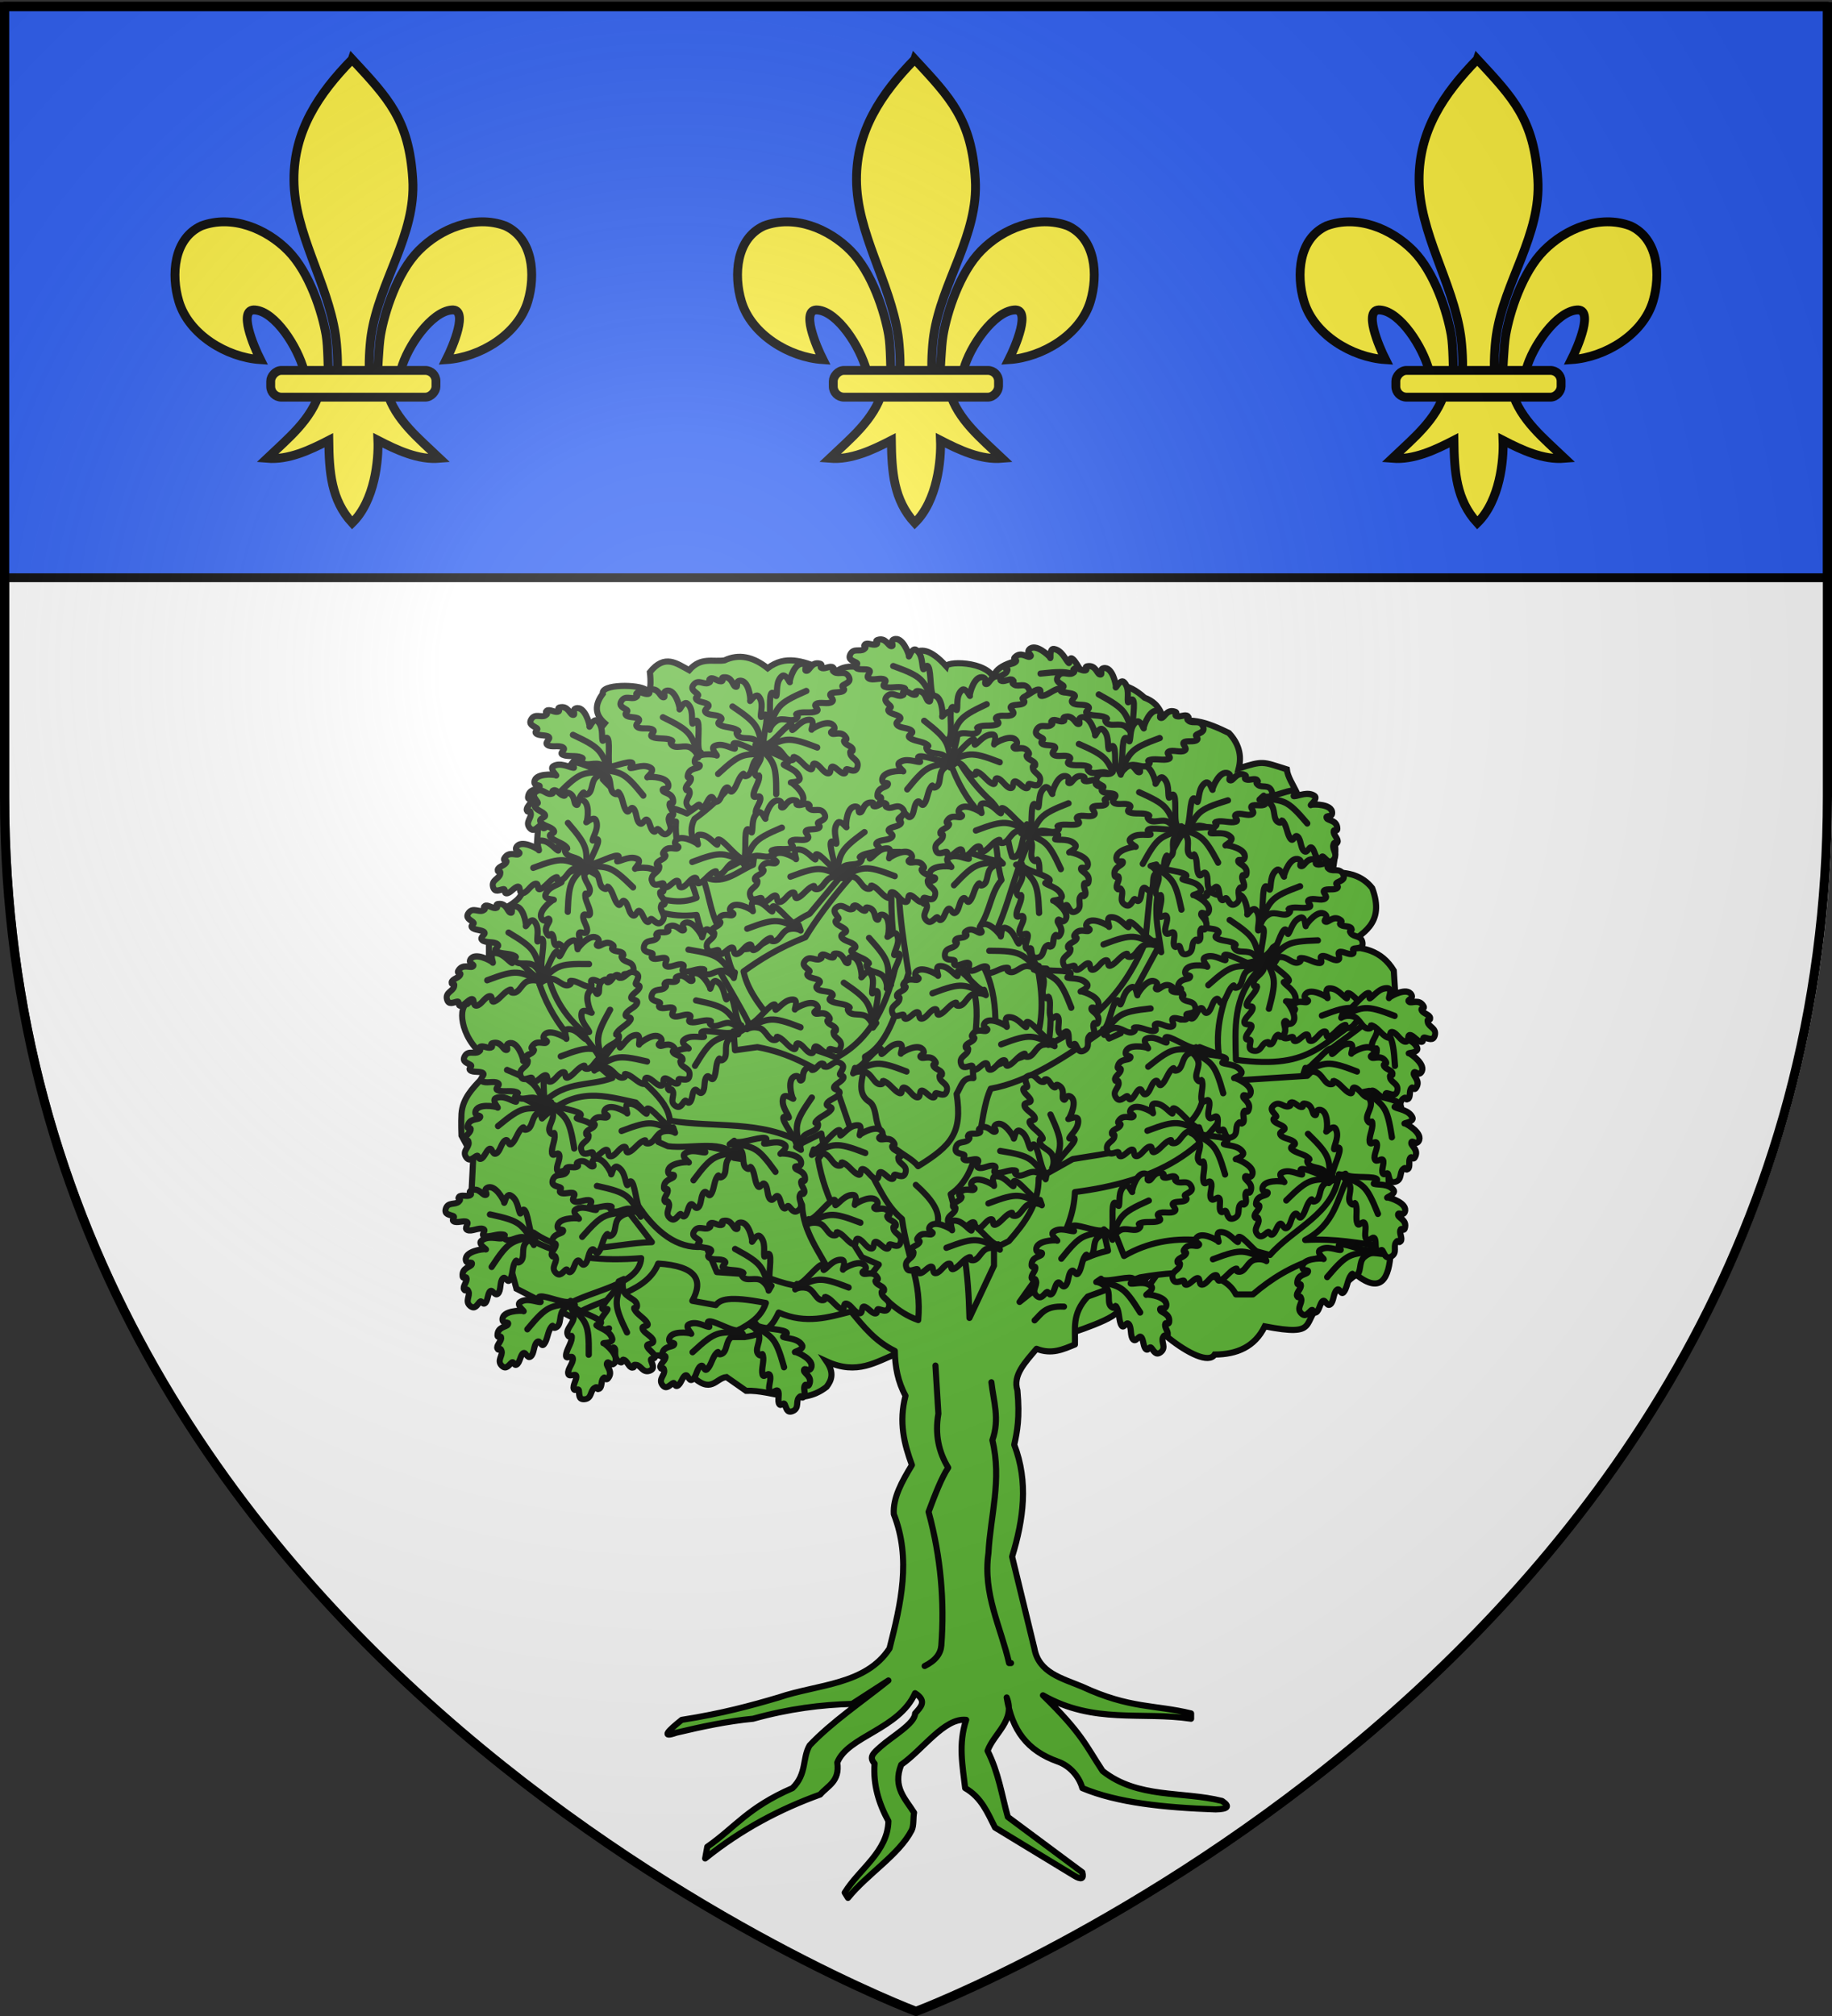
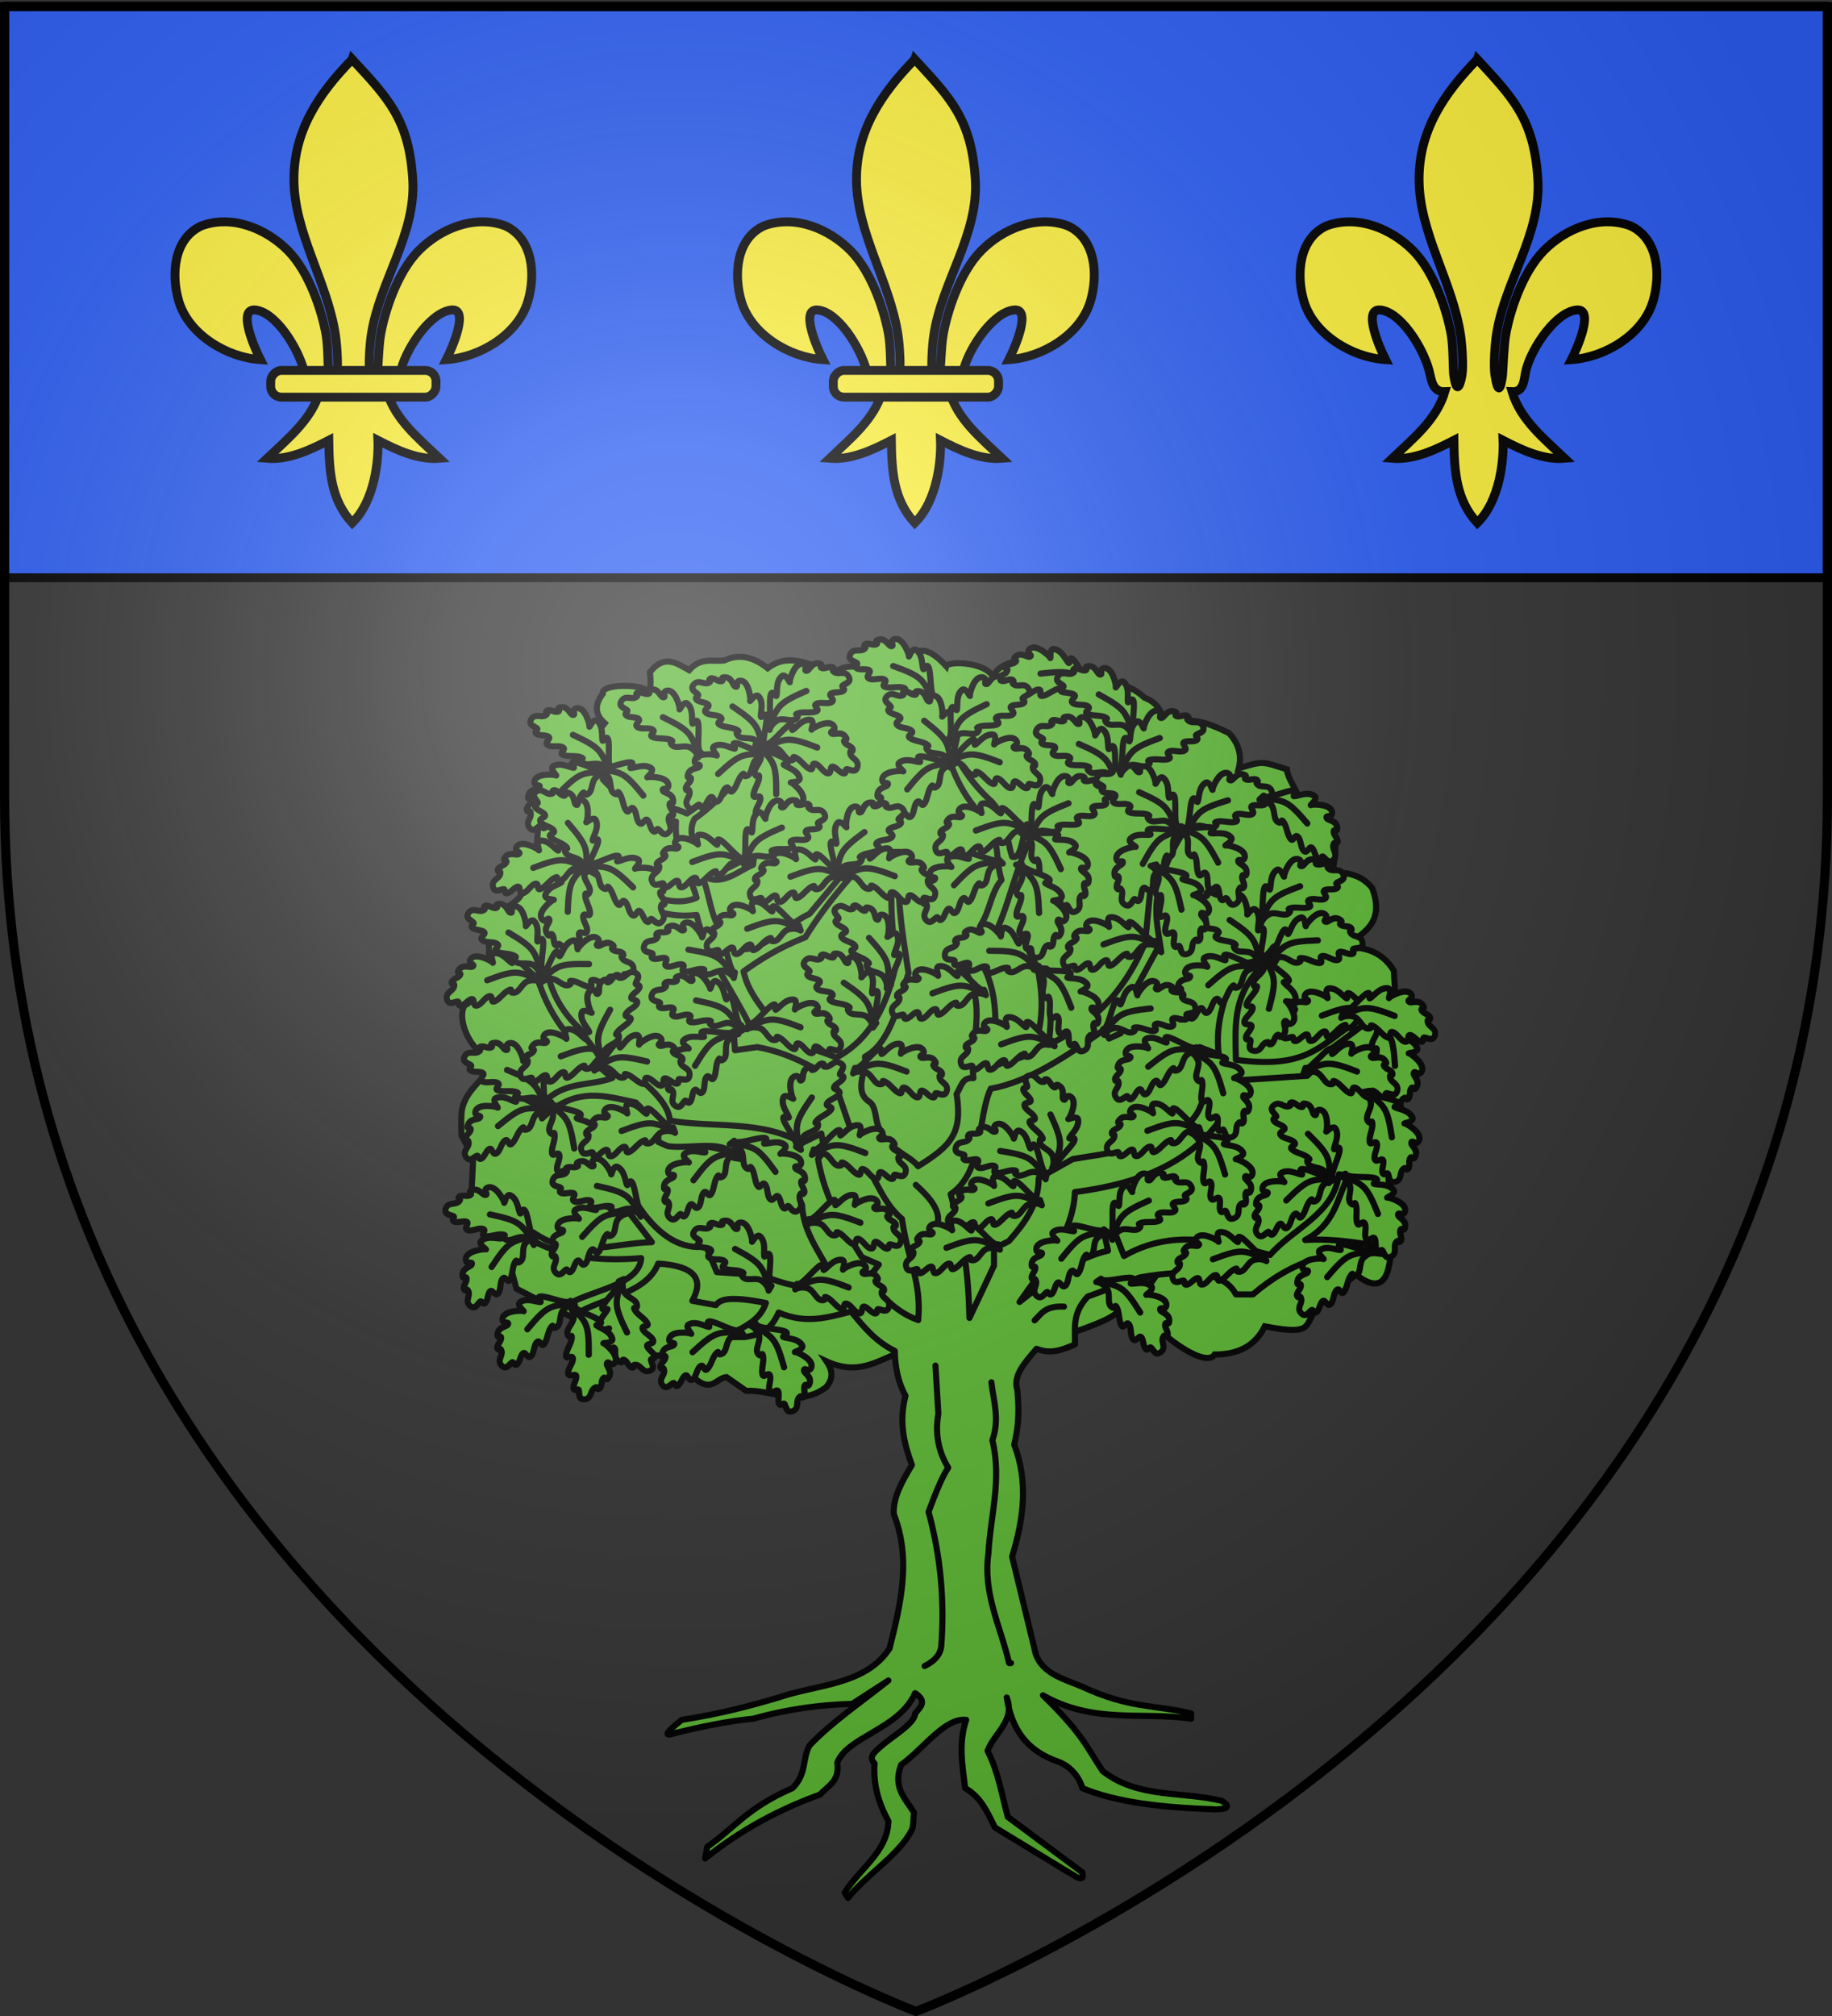
<svg xmlns="http://www.w3.org/2000/svg" xmlns:xlink="http://www.w3.org/1999/xlink" width="600" height="660" version="1.0">
  <rect width="100%" height="100%" fill="#333333" stroke="none" />
  <defs>
    <radialGradient xlink:href="#a" id="d" cx="221.445" cy="226.331" r="300" fx="221.445" fy="226.331" gradientTransform="matrix(1.353 0 0 1.349 -77.63 -85.747)" gradientUnits="userSpaceOnUse" />
    <linearGradient id="a">
      <stop offset="0" style="stop-color:#fff;stop-opacity:.314" />
      <stop offset=".19" style="stop-color:#fff;stop-opacity:.251" />
      <stop offset=".6" style="stop-color:#6b6b6b;stop-opacity:.125" />
      <stop offset="1" style="stop-color:#000;stop-opacity:.125" />
    </linearGradient>
  </defs>
  <g style="display:inline">
-     <path d="M301.512 658.5s298.5-112.32 298.5-397.772V2.176h-597v258.552c0 285.452 298.5 397.772 298.5 397.772z" style="fill:#fff;fill-opacity:1;fill-rule:evenodd;stroke:none;stroke-width:1px;stroke-linecap:butt;stroke-linejoin:miter;stroke-opacity:1" />
-   </g>
+     </g>
  <g style="display:inline">
    <path d="M1.474 2.016h597.039V189.14H1.474z" style="fill:#2b5df2;fill-opacity:1;fill-rule:evenodd;stroke:#000;stroke-width:2.899;stroke-linecap:round;stroke-linejoin:round;stroke-miterlimit:4;stroke-dasharray:none;stroke-dashoffset:0;stroke-opacity:1;display:inline" />
    <g style="stroke:#000;stroke-width:7.296;stroke-miterlimit:4;stroke-dasharray:none;stroke-opacity:1;display:inline" transform="matrix(.398 0 0 .398 134.494 309.982)">
      <path d="M-48.097-730.047C-18.635-698.2-1.31-680.639 1.716-631.226c2.8 45.728-27.63 83.959-34.188 128.188-1.244 8.39-2.311 25.513-1.187 32.458.832 5.143 3.392 20.855 6.187 1.414.575-3.999.987-24.06 2.75-34.247 3.212-18.561 13.498-51.199 31.344-69.281 17.838-18.075 46.104-29.799 71.312-20.344 22.84 10.538 25 40.3 18.5 62.062-8.138 27.256-39.24 46.12-67.125 47.97 5.526-10.927 18.75-42.114 4.407-40.876-16.603 1.433-36.463 29.681-41.633 49.06-1.947 7.297-1.16 18.627-11.586 18.159 6.875 23.228 26.28 38.598 43.281 54.812-17.722 1.474-35.255-6.867-50.719-14.812.654 15.925-2.437 49.567-21.156 67.937-17.375-18.916-18.956-41.986-19.281-67.937-15.463 7.945-32.996 16.286-50.719 14.812 17.001-16.214 36.407-31.584 43.281-54.812-10.425.468-11.052-10.155-13-17.453-5.17-19.377-23.616-48.333-40.218-49.766-14.344-1.238-1.12 29.949 4.406 40.875-27.884-1.848-58.986-20.713-67.125-47.969-6.499-21.762-4.34-51.524 18.5-62.062 25.208-9.455 53.474 2.27 71.312 20.344 17.846 18.082 28.132 50.72 31.344 69.281 1.763 10.187 1.468 28.834 2.043 32.833 2.796 19.441 6.062 5.143 6.895 0 1.124-6.945.056-24.069-1.188-32.458-6.559-44.23-34.109-84.015-34.187-128.188-.07-39.886 19.983-70.234 47.937-98.82z" style="fill:#fcef3c;fill-opacity:1;fill-rule:evenodd;stroke:#000;stroke-width:7.296;stroke-linecap:butt;stroke-linejoin:miter;stroke-miterlimit:4;stroke-dasharray:none;stroke-opacity:1" />
      <rect width="136" height="22" x="-20.841" y="-474.154" rx="8.805" ry="8.805" style="fill:#fcef3c;fill-opacity:1;fill-rule:evenodd;stroke:#000;stroke-width:7.296;stroke-linejoin:round;stroke-miterlimit:4;stroke-dasharray:none;stroke-opacity:1" transform="scale(-1 1)" />
    </g>
    <g style="stroke:#000;stroke-width:7.296;stroke-miterlimit:4;stroke-dasharray:none;stroke-opacity:1;display:inline" transform="matrix(.398 0 0 .398 318.739 309.982)">
      <path d="M-48.097-730.047C-18.635-698.2-1.31-680.639 1.716-631.226c2.8 45.728-27.63 83.959-34.188 128.188-1.244 8.39-2.311 25.513-1.187 32.458.832 5.143 3.392 20.855 6.187 1.414.575-3.999.987-24.06 2.75-34.247 3.212-18.561 13.498-51.199 31.344-69.281 17.838-18.075 46.104-29.799 71.312-20.344 22.84 10.538 25 40.3 18.5 62.062-8.138 27.256-39.24 46.12-67.125 47.97 5.526-10.927 18.75-42.114 4.407-40.876-16.603 1.433-36.463 29.681-41.633 49.06-1.947 7.297-1.16 18.627-11.586 18.159 6.875 23.228 26.28 38.598 43.281 54.812-17.722 1.474-35.255-6.867-50.719-14.812.654 15.925-2.437 49.567-21.156 67.937-17.375-18.916-18.956-41.986-19.281-67.937-15.463 7.945-32.996 16.286-50.719 14.812 17.001-16.214 36.407-31.584 43.281-54.812-10.425.468-11.052-10.155-13-17.453-5.17-19.377-23.616-48.333-40.218-49.766-14.344-1.238-1.12 29.949 4.406 40.875-27.884-1.848-58.986-20.713-67.125-47.969-6.499-21.762-4.34-51.524 18.5-62.062 25.208-9.455 53.474 2.27 71.312 20.344 17.846 18.082 28.132 50.72 31.344 69.281 1.763 10.187 1.468 28.834 2.043 32.833 2.796 19.441 6.062 5.143 6.895 0 1.124-6.945.056-24.069-1.188-32.458-6.559-44.23-34.109-84.015-34.187-128.188-.07-39.886 19.983-70.234 47.937-98.82z" style="fill:#fcef3c;fill-opacity:1;fill-rule:evenodd;stroke:#000;stroke-width:7.296;stroke-linecap:butt;stroke-linejoin:miter;stroke-miterlimit:4;stroke-dasharray:none;stroke-opacity:1" />
      <rect width="136" height="22" x="-20.841" y="-474.154" rx="8.805" ry="8.805" style="fill:#fcef3c;fill-opacity:1;fill-rule:evenodd;stroke:#000;stroke-width:7.296;stroke-linejoin:round;stroke-miterlimit:4;stroke-dasharray:none;stroke-opacity:1" transform="scale(-1 1)" />
    </g>
    <g style="stroke:#000;stroke-width:7.296;stroke-miterlimit:4;stroke-dasharray:none;stroke-opacity:1;display:inline" transform="matrix(.398 0 0 .398 502.984 309.982)">
      <path d="M-48.097-730.047C-18.635-698.2-1.31-680.639 1.716-631.226c2.8 45.728-27.63 83.959-34.188 128.188-1.244 8.39-2.311 25.513-1.187 32.458.832 5.143 3.392 20.855 6.187 1.414.575-3.999.987-24.06 2.75-34.247 3.212-18.561 13.498-51.199 31.344-69.281 17.838-18.075 46.104-29.799 71.312-20.344 22.84 10.538 25 40.3 18.5 62.062-8.138 27.256-39.24 46.12-67.125 47.97 5.526-10.927 18.75-42.114 4.407-40.876-16.603 1.433-36.463 29.681-41.633 49.06-1.947 7.297-1.16 18.627-11.586 18.159 6.875 23.228 26.28 38.598 43.281 54.812-17.722 1.474-35.255-6.867-50.719-14.812.654 15.925-2.437 49.567-21.156 67.937-17.375-18.916-18.956-41.986-19.281-67.937-15.463 7.945-32.996 16.286-50.719 14.812 17.001-16.214 36.407-31.584 43.281-54.812-10.425.468-11.052-10.155-13-17.453-5.17-19.377-23.616-48.333-40.218-49.766-14.344-1.238-1.12 29.949 4.406 40.875-27.884-1.848-58.986-20.713-67.125-47.969-6.499-21.762-4.34-51.524 18.5-62.062 25.208-9.455 53.474 2.27 71.312 20.344 17.846 18.082 28.132 50.72 31.344 69.281 1.763 10.187 1.468 28.834 2.043 32.833 2.796 19.441 6.062 5.143 6.895 0 1.124-6.945.056-24.069-1.188-32.458-6.559-44.23-34.109-84.015-34.187-128.188-.07-39.886 19.983-70.234 47.937-98.82z" style="fill:#fcef3c;fill-opacity:1;fill-rule:evenodd;stroke:#000;stroke-width:7.296;stroke-linecap:butt;stroke-linejoin:miter;stroke-miterlimit:4;stroke-dasharray:none;stroke-opacity:1" />
-       <rect width="136" height="22" x="-20.841" y="-474.154" rx="8.805" ry="8.805" style="fill:#fcef3c;fill-opacity:1;fill-rule:evenodd;stroke:#000;stroke-width:7.296;stroke-linejoin:round;stroke-miterlimit:4;stroke-dasharray:none;stroke-opacity:1" transform="scale(-1 1)" />
    </g>
    <g style="stroke:#000;stroke-width:2.82;stroke-miterlimit:4;stroke-dasharray:none;stroke-opacity:1" transform="matrix(.709 0 0 .709 94.84 187.301)">
      <path d="M280.687 360.805c-9.776 3.695-18.299 10.207-32.641 3.627 3.692 5.405 2.28 8.77 0 11.786-12.391 9.637-24.783 1.272-37.174 1.814l-9.067-6.347c-5.09.483-6.936 8.268-16.32-.907l-14.507-9.067h-26.294l-6.346-13.6-33.547-17.227-9.067-33.547-11.787-9.067.907-18.133-5.44-9.974s-.237-6.242 0-9.973c.906-14.307 19.532-19.45 10.88-26.294-12.522-9.904-12.019-24.095-8.16-24.48l9.973-9.067v-31.734s11.787-4.533 14.507-9.067c2.72-4.533 7.253-9.973 7.253-15.413 0-5.44.907-13.6.907-17.227 0-3.627.907-9.974.907-9.974l13.6-17.227 16.32-19.947c-4.533-3.929-4.835-8.462-.907-13.6-1.019-4.585 16.747-4.427 19.947-1.813 3.14 2.565 1.814-8.16 1.814-8.16 6.872-8.575 12.424-3.96 18.133-.907 5.44-6.265 10.88-3.702 16.32-4.533 6.65-3.139 13.299-1.696 19.948 3.626 8.16-6.263 16.32-3.187 24.48 0l3.627 6.347c5.535-12.37 19.261-5.629 31.734-1.813 4.16-5.634 7.73-21.977 22.667-5.44.783-2.742 22.259-2.227 22.667 8.16-6.445-12.233 31.092-15.05 32.64-9.067 6.332 1.234 10.895 5.415 13.6 12.693 7.556-5.236 15.112-4.131 22.667 2.72 7.598 2.825 8.117 8.48 9.974 13.6 9.671-6.001 19.342-1.954 29.014 2.72 4.533 4.836 6.044 10.276 4.533 16.321 11.485-3.578 10.729-3.183 22.214.453.722 6.952 10.607 15.263 4.08 22.214 6.017-1.247 12.03-2.48 14.507 4.533 6.505 8.818 2.797 14.23 2.72 20.854 7.047-.09 13.49 1.334 18.133 7.254 6.15 16.463-4.6 21.225-13.6 27.2 9.298-.214 17.872 1.505 23.574 10.88l.906 14.507 4.534 22.667-9.974 9.067c7.103 11.484 10.804 18.716 6.298 30.2 6.642 7.69-.106 10.915-4.22 15.018-.542 18.712 8.356 67.412-15.008 48.888l-15.76 12.95c-9.823 9.066-.744 15.924-26.377 10.961-4.635 9.48-12.857 12.982-23.154 13.026-5.378 8.555-39.136-19.832-34.66-25.868 33.179-44.747-6.8 1.813-10.427 6.347-3.627 4.533-28.107 11.786-28.107 11.786H331.46l-20.854 10.88-29.92-3.626z" style="fill:#5ab532;fill-rule:evenodd;stroke:#000;stroke-width:2.82;stroke-linecap:butt;stroke-linejoin:miter;stroke-miterlimit:4;stroke-dasharray:none;stroke-opacity:1" />
      <use xlink:href="#b" width="600" height="660" style="stroke:#000;stroke-width:2.82;stroke-miterlimit:4;stroke-dasharray:none;stroke-opacity:1" transform="rotate(14.251 1313.307 265.498)" />
      <g style="fill:#5ab532;stroke:#000;stroke-width:1.902;stroke-linecap:round;stroke-linejoin:round;stroke-miterlimit:4;stroke-dasharray:none;stroke-opacity:1">
        <path d="M-120.719 288.406c-6.94 6.5-11.271 13-21 19.5-7.328-3.506-16.543-2.103-21.594-11.531l-1.78 2.063c5.368 5.67 12.38 10.659 20.317 11.708-.622 8.55 3.6 13.496 5.714 21.135-9.14 3.993-21.338-4.964-31.063-10.656l-1.188 1.917c10.488 4.634 17.284 15.285 32.25 13.49 2.696 11.595 9.811 20.538 14.813 30.75l-4.438 2.687.282 4.125 6.219-.875c9.27 1.719 14.601 5.407 21 8.562l6.5 18.938c6.212 11.042 7.833 16.155 12.64 20.174 1.738 12.038 5.437 17.128 4.516 28.076-5.843-2.044-10.105-6.458-13.906-11.563l2.968-3.844-4.719-2.062c-4.988-7.98-10.157-15.75-12.156-27.219l1.781-2.375-.874-4.719-5.344 2.657c-11.258-6.446-24.454-4.168-36.688-6.219-.57-6.38-8.643-11.093-13.312-16.563-9.67-6.837-17.782-11.874-20.776-24.682l-2.6 1.901c3.725 11.961 10.471 19.002 20.72 27.5-6.862 2.593-14.122.396-20.527 8.474l.995 2.776c9.356-9.149 17.675-6.185 26.031-4.437 3.527 3.464 6.733 6.968 6.22 10.937l2.687 1.188c6.304.894 16.612-2.217 18.344 3.25l2.062.312c13.371-3.147 13.644 6.18 16.844 12.719.33 7.575 4.843 13.057 8 19.219-2.702 2.882-5.19 5.924-19.219.312l-12.438-.875-2.968-7.125c-6.562.954-12.79-2.446-18.625-10.937l-2.375 2.062 5.937 7.688c-10.948.27-21.896 4.976-32.844-2.656v2.375c9.535 4.964 19.62 5.53 29.875 4.718-.508 7.543-13.656 8.766-20.718 13.031l3.844 1.782c7.625-4.071 18.496-5.36 21.593-13.313 10.615.7 12.64 4.565 9.469 10.344l6.531 1.188c1.216-1.514 3.387-2.66 13.906-.594-1.84 5.44-6.856 6.643-10.656 9.469h4.719c6.4-.881 8.056-3.795 9.469-6.813 7.688 3.338 13.84 1.296 20.125-.281 3.387 4.136 6.735 8.302 12.125 10.937.065 4.377.853 8.573 2.969 12.438-1.92 7.349-.36 13.392 1.78 19.219-2.747 4.541-5.309 9.083-5.03 13.625 4.888 12.427 1.97 24.854-1.188 37.28-6.64 10.164-19.976 9.911-30.781 13.595-7.65 2.26-15.711 4.463-26.906 6.218-3.792 3.039-5.865 5.111-1.5 3.563 7.104-1.686 14.208-3.206 21.312-3.875 10.019-2.796 19.019-3.893 27.5-4.125l10.063-6.5c-7.431 5.964-15.82 11.609-21.876 18.031-2.077 3.563-.7 7.896-4.75 11.844-12.481 5.427-15.852 10.854-23.656 16.281l-.594 3.25c10.097-8.116 20.815-13.74 31.938-17.75 2.094-2.447 5.49-3.593 4.75-8.875 2.864-7.297 17.114-9.189 21.594-19.25 3.471 2.222 1.491 3.9 0 5.625-.006 2.814-6.422 6.398-9.567 9.212-2.037 1.821-3.336 2.872-1.683 4.694-.423 5.891 1.19 11.103 3.844 15.969-.185 8.543-8.06 13.241-12.126 19.844l.907 1.468c5.312-6.604 14.167-11.968 17.665-18.754.667-1.294.396-3.569.678-4.902-2.379-3.841-6.042-7.041-3.562-13.312 6.01-4.177 12.02-13.106 18.031-12.438-2.231 6.67-1 12.76-.281 18.938 4.524 2.587 6.225 6.869 8.281 10.937l21.907 13.313c2.114 1.308 2.797.898 2.343-.875l-20.687-15.375c-1.707-6.115-2.535-12.23-5.625-18.344 1.805-4.926 7.833-8.445 5.312-14.813 1.469 9.048 5.665 14.79 14.237 17.808 3.047 1.072 5.801 3.867 6.763 7.349 9.64 4.064 22.766 5.416 37 5.906 3.208-.068 4.219-.736 1.782-2.344-11.053-2.77-23.346-.578-33.157-8.312-4.722-7.133-5.66-10.37-16.562-21 14.15 8.042 27.432 4.456 41.125 6.5v-1.469c-10.062-2.468-16.98-1.268-30.188-7.406-5.62-2.358-12.105-3.853-13.312-10.625l-6.188-25.469c3.168-10.354 4.576-20.708.594-31.063.796-3.686 1.584-7.393.875-15.093-1.357-4.192 2.204-7.836 5.313-11.531 4.24 1.67 7.41.127 10.656-1.188.157-4.323-.952-8.505 3.562-13.313l14.5-5.312c13.489-2.348 23.391-1.649 26.625 4.719h4.719c10.52-9.058 22.387-13.06 35.813-11.219l.593-2.094c-7.019-.82-13.224-2.291-21.906-1.781 8.227-4.363 8.873-11.323 11.941-17.75l-2.57-.515c-1.306 11.026-12.645 14.95-19.121 22.421-13.51-3.717-27.02-7.526-40.531.281l-2.094-5.312-3.531-1.469 1.187 5.313c-9.178 2.096-16.892 8.1-24.562 14.219 6.656-9.657 14.909-18.78 15.375-30.5 21.31-2.715 38.596-10.619 46.156-31.063l18.344-1.188 2.656-2.656s-2.138.514-1.156-.594c2.715-3.063 17.342-12.55 15.733-12.819l.97-1.88c-14.537 8.193-15.966 16.423-38.016 13.512-.176-8.603-.985-17.295 6.219-24.844 2.975-.093 5.108-1.59 5.906-5.312.65-3.135-.754-1.748-1.84-1.062-2.263 3.66-5.751 4.184-9.097 4.593-4.285 8.232-7.077 16.563-5.938 25.156L.594 372.72l.594 5.312c4.749 20.434-16.24 22.59-35.813 25.75l-9.469 5.313c-.003 7.43-3.995 12.535-8.281 17.469l-4.125 2.062v4.75l-6.813 14.5c-.332-13.39-1.616-21.316-5.216-34.343 9.186-6.147 7.369-21.26 11.123-29.282 10.23-1.787 20.786-8.775 31.375-16.281l1.468 2.375 3.25-1.469-.593-3.563 10.75-19.812 1.094.875c-.843-6.287-2.594-12.12 0-20.125 1.417-4.73 3.579-9.458 6.812-14.188l-1.334-.555c-5.037 5.487-5.816 9.909-8.242 14.743l-1.713 17.469C-20.897 358.77-30 366.445-41.406 372.125c1.193-7.288.467-14.255-.488-21.185l-2.481-.127c1.117 5.939 1.758 11.997 0 18.656.582 7.056-8.14 6.048-12.438 8.875.903-10.623 1.95-20.904-3.697-29.877 7.729-10.377 8.502-22.021 14.072-33.436l-.906-4.156c-1.318 3.186-1.515 10.013-4.125 9-1.69-5.073-1.037-10.146-5.625-15.219-3.517-3.147-6.756-6.988-9.547-11.95l-2.015 1.013c1.91 5.418 4.587 10.222 8.312 14.187 5.938 6.146 4.01 12.292 5.938 18.438-2.866 3.275-3.173 8.335-5.657 12.344.818 3.487-3.35 7.686-5.03 11.53v.594c7.172 10.26 1.7 20.249 2.89 30.51-3.087-.32-3.348 2.25-4.672 4.397 1.626 10.787-1.308 14.248-10.694 20.057-2.735-3.654-10.487-4.882-11.775-14.12-.27-1.387-.651-3.07-1.72-3.744-4.627-2.922-.657-8.772-1.249-12.537 7.138-3.912 9.205-14.55 12.094-23.182-1.672-10.783-3.585-21.768-2.4-33.63h-2.006c-.527 9.958-.79 19.916 1.188 29.875-2.427 12.27-7.273 22.123-16.876 27.218-5.125-2.456-11.275-2.865-15.374-7.375-4.253-5.252-9.04-10.327-10.344-16.562 4.602-3.296 9.679-6.533 17.156-9.469 2.975-4.862 6.922-10.28 12.438-16.594l-.907-2.344-10.344 12.407c-7 3.272-14 11.78-21 9.469-6.956-6.698-6.08-13.396-8.906-20.094 5.515 3.271 9.65-1.043 14.219-2.969l.281-2.375c-4.913.869-8.927 6.68-14.781 2.375-.941-4.24-4.054-8.48-1.781-12.719 8.104-5.77 12.678-12.424 18.937-18.656v-2.344z" style="fill:#5ab532;fill-rule:evenodd;stroke:#000;stroke-width:1.695;stroke-linecap:round;stroke-linejoin:round;stroke-miterlimit:4;stroke-dasharray:none;stroke-opacity:1" transform="translate(419.409 -400.88) scale(1.664)" />
        <path d="M-57.222 465.719c.584 5.236 2.367 10.171.273 16.076 2.68 11.054-.548 20.927-1.09 31.336-1.605 11.343 3.445 20.469 5.722 30.518h.545M-72.753 461.087l.817 13.351c-1.015 5.765.11 10.674 2.725 14.987-1.816 2.727-3.633 7.389-5.45 12.262 3.463 12.733 4.438 25.051 3.543 37.058-.173 2.25-1.555 4.198-4.633 5.722M-45.232 448.552c1.873-1.782 2.861-4.096 8.174-3.814M-78.203 410.95c4.048 3.633 6.995 7.266 5.995 10.899" style="fill:#5ab532;fill-rule:evenodd;stroke:#000;stroke-width:1.695;stroke-linecap:round;stroke-linejoin:round;stroke-miterlimit:4;stroke-dasharray:none;stroke-opacity:1" transform="translate(419.409 -400.88) scale(1.664)" />
      </g>
      <use xlink:href="#b" width="600" height="660" style="stroke:#000;stroke-width:2.82;stroke-miterlimit:4;stroke-dasharray:none;stroke-opacity:1" transform="rotate(40.628 635.964 108.055)" />
      <g id="b" style="stroke:#000;stroke-width:2.543;stroke-miterlimit:4;stroke-dasharray:none;stroke-opacity:1">
        <path d="M-161.53 266.984c-1.93 1.03-7.834-6.731-10.296-7.617-2.07-.745-.23 2.52-1.282 1.926-1.604-.903-4.025-4.327-7.525-3.958-2.289.241.506 5.175-.763 3.66-.452-.54-7.5-4.304-9.338-.982-.983 1.775 2.55 1.87 1.003 2.793-1.064.635-4.26-1.315-6.105 1.72-.8 1.316 1.65.514.806 1.767-.843 1.252-3.491 1.649-3.623 2.965-.136 1.356 1.566-.259 1.084 1.675-.482 1.934-3.807 2.398-3.082 5.158.67 2.553 2.87 1.269 4.293 1.028 1.47-.248.015 1.593 1.467 1.64 1.631.052 3.377-2.63 4.849-2.678 1.471-.05.117 2.865 2.079 2.62 1.962-.245 3.391-3.417 5.354-3.81 1.962-.392.157 2.837 2.218 2.101 2.06-.735 3.935-3.675 6.093-4.559 2.159-.883-.502.852 1.778 1.027 2.9.223 3.612-4.196 6.869-4.906 3.063-.668 4.906.589 4.906.589l-.785-2.159z" style="fill:#5ab532;fill-rule:evenodd;stroke:#000;stroke-width:2.543;stroke-linecap:round;stroke-linejoin:round;stroke-miterlimit:4;stroke-dasharray:none;stroke-opacity:1" transform="matrix(1.086 0 0 1.133 522.103 -12.59)" />
        <path d="M-161.257 268.11c-9.208-3.048-9.112-4.53-22.297.294" style="fill:none;fill-rule:evenodd;stroke:#000;stroke-width:2.543;stroke-linecap:round;stroke-linejoin:round;stroke-miterlimit:4;stroke-dasharray:none;stroke-opacity:1" transform="matrix(1.086 0 0 1.133 522.103 -12.59)" />
      </g>
      <use xlink:href="#b" width="600" height="660" style="stroke:#000;stroke-width:2.82;stroke-miterlimit:4;stroke-dasharray:none;stroke-opacity:1" transform="translate(-231.52 -103.033)" />
      <use xlink:href="#b" width="600" height="660" style="stroke:#000;stroke-width:2.82;stroke-miterlimit:4;stroke-dasharray:none;stroke-opacity:1" transform="rotate(-35.901 253.337 660.336)" />
      <use xlink:href="#b" width="600" height="660" style="stroke:#000;stroke-width:2.82;stroke-miterlimit:4;stroke-dasharray:none;stroke-opacity:1" transform="rotate(32.891 199.07 -95.971)" />
      <use xlink:href="#b" width="600" height="660" style="stroke:#000;stroke-width:2.82;stroke-miterlimit:4;stroke-dasharray:none;stroke-opacity:1" transform="rotate(-18.757 101.44 959.426)" />
      <use xlink:href="#b" width="600" height="660" style="stroke:#000;stroke-width:2.82;stroke-miterlimit:4;stroke-dasharray:none;stroke-opacity:1" transform="rotate(43.211 289.457 -20.033)" />
      <use xlink:href="#b" width="600" height="660" style="stroke:#000;stroke-width:2.82;stroke-miterlimit:4;stroke-dasharray:none;stroke-opacity:1" transform="rotate(51.663 341.15 .019)" />
      <use xlink:href="#b" width="600" height="660" style="stroke:#000;stroke-width:2.82;stroke-miterlimit:4;stroke-dasharray:none;stroke-opacity:1" transform="rotate(-29.439 326.927 725.908)" />
      <use xlink:href="#b" width="600" height="660" style="stroke:#000;stroke-width:2.82;stroke-miterlimit:4;stroke-dasharray:none;stroke-opacity:1" transform="rotate(-21.993 431.253 677.48)" />
      <use xlink:href="#b" width="600" height="660" style="stroke:#000;stroke-width:2.82;stroke-miterlimit:4;stroke-dasharray:none;stroke-opacity:1" transform="rotate(-24.472 -212.62 654.975)" />
      <use xlink:href="#b" width="600" height="660" style="stroke:#000;stroke-width:2.82;stroke-miterlimit:4;stroke-dasharray:none;stroke-opacity:1" transform="rotate(-38.086 163.003 456.064)" />
      <use xlink:href="#b" width="600" height="660" style="stroke:#000;stroke-width:2.82;stroke-miterlimit:4;stroke-dasharray:none;stroke-opacity:1" transform="rotate(-32.469 236.348 520.1)" />
      <use xlink:href="#b" width="600" height="660" style="stroke:#000;stroke-width:2.82;stroke-miterlimit:4;stroke-dasharray:none;stroke-opacity:1" transform="rotate(32.697 415.05 14.443)" />
      <use xlink:href="#b" width="600" height="660" style="stroke:#000;stroke-width:2.82;stroke-miterlimit:4;stroke-dasharray:none;stroke-opacity:1" transform="rotate(45.871 482.513 -43.445)" />
      <use xlink:href="#b" width="600" height="660" style="stroke:#000;stroke-width:2.82;stroke-miterlimit:4;stroke-dasharray:none;stroke-opacity:1" transform="rotate(-67.157 124.242 370.53)" />
      <use xlink:href="#b" width="600" height="660" style="stroke:#000;stroke-width:2.82;stroke-miterlimit:4;stroke-dasharray:none;stroke-opacity:1" transform="rotate(-21.851 -253.326 515.784)" />
      <use xlink:href="#b" width="600" height="660" style="stroke:#000;stroke-width:2.82;stroke-miterlimit:4;stroke-dasharray:none;stroke-opacity:1" transform="translate(-210.24 -154.951)" />
      <use xlink:href="#b" width="600" height="660" style="stroke:#000;stroke-width:2.82;stroke-miterlimit:4;stroke-dasharray:none;stroke-opacity:1" transform="rotate(54.802 485.05 62.745)" />
      <use xlink:href="#b" width="600" height="660" style="stroke:#000;stroke-width:2.82;stroke-miterlimit:4;stroke-dasharray:none;stroke-opacity:1" transform="rotate(68.774 384.824 189.936)" />
      <use xlink:href="#b" width="600" height="660" style="stroke:#000;stroke-width:2.82;stroke-miterlimit:4;stroke-dasharray:none;stroke-opacity:1" transform="rotate(55.041 387.202 176.46)" />
      <use xlink:href="#b" width="600" height="660" style="stroke:#000;stroke-width:2.82;stroke-miterlimit:4;stroke-dasharray:none;stroke-opacity:1" transform="translate(-91.465 -150.871)" />
      <use xlink:href="#b" width="600" height="660" style="stroke:#000;stroke-width:2.82;stroke-miterlimit:4;stroke-dasharray:none;stroke-opacity:1" transform="rotate(20.873 639.671 234.267)" />
      <use xlink:href="#b" width="600" height="660" style="stroke:#000;stroke-width:2.82;stroke-miterlimit:4;stroke-dasharray:none;stroke-opacity:1" transform="translate(-19.384 20.491)" />
      <use xlink:href="#b" width="600" height="660" style="stroke:#000;stroke-width:2.82;stroke-miterlimit:4;stroke-dasharray:none;stroke-opacity:1" transform="rotate(29.899 370.887 289.599)" />
      <use xlink:href="#b" width="600" height="660" style="stroke:#000;stroke-width:2.82;stroke-miterlimit:4;stroke-dasharray:none;stroke-opacity:1" transform="rotate(-25.917 -4.412 252.626)" />
      <use xlink:href="#b" width="600" height="660" style="stroke:#000;stroke-width:2.82;stroke-miterlimit:4;stroke-dasharray:none;stroke-opacity:1" transform="rotate(-30.21 -50.116 265.382)" />
      <use xlink:href="#b" width="600" height="660" style="stroke:#000;stroke-width:2.82;stroke-miterlimit:4;stroke-dasharray:none;stroke-opacity:1" transform="rotate(58.92 505.251 153.815)" />
      <use xlink:href="#b" width="600" height="660" style="stroke:#000;stroke-width:2.82;stroke-miterlimit:4;stroke-dasharray:none;stroke-opacity:1" transform="rotate(86.191 359.082 286.304)" />
      <use xlink:href="#b" width="600" height="660" style="stroke:#000;stroke-width:2.82;stroke-miterlimit:4;stroke-dasharray:none;stroke-opacity:1" transform="rotate(-95.269 266.506 397.419)" />
      <use xlink:href="#b" width="600" height="660" style="stroke:#000;stroke-width:2.82;stroke-miterlimit:4;stroke-dasharray:none;stroke-opacity:1" transform="rotate(49.177 241.325 174.148)" />
      <use xlink:href="#b" width="600" height="660" style="stroke:#000;stroke-width:2.82;stroke-miterlimit:4;stroke-dasharray:none;stroke-opacity:1" transform="translate(53.15 -119.59)" />
      <g id="c" style="stroke:#000;stroke-width:2.521;stroke-miterlimit:4;stroke-dasharray:none;stroke-opacity:1">
        <path d="M-161.53 266.984c-1.93 1.03-7.834-6.731-10.296-7.617-2.07-.745-.23 2.52-1.282 1.926-1.604-.903-4.025-4.327-7.525-3.958-2.289.241.506 5.175-.763 3.66-.452-.54-7.5-4.304-9.338-.982-.983 1.775 2.55 1.87 1.003 2.793-1.064.635-4.26-1.315-6.105 1.72-.8 1.316 1.65.514.806 1.767-.843 1.252-3.491 1.649-3.623 2.965-.136 1.356 1.566-.259 1.084 1.675-.482 1.934-3.807 2.398-3.082 5.158.67 2.553 2.87 1.269 4.293 1.028 1.47-.248.015 1.593 1.467 1.64 1.631.052 3.377-2.63 4.849-2.678 1.471-.05.117 2.865 2.079 2.62 1.962-.245 3.391-3.417 5.354-3.81 1.962-.392.157 2.837 2.218 2.101 2.06-.735 3.935-3.675 6.093-4.559 2.159-.883-.502.852 1.778 1.027 2.9.223 3.612-4.196 6.869-4.906 3.063-.668 4.906.589 4.906.589l-.785-2.159z" style="fill:#5ab532;fill-rule:evenodd;stroke:#000;stroke-width:2.521;stroke-linecap:round;stroke-linejoin:round;stroke-miterlimit:4;stroke-dasharray:none;stroke-opacity:1" transform="matrix(-1.086 0 0 1.153 64.398 -9.058)" />
        <path d="M-161.257 268.11c-9.208-3.048-9.112-4.53-22.297.294" style="fill:none;fill-rule:evenodd;stroke:#000;stroke-width:2.521;stroke-linecap:round;stroke-linejoin:round;stroke-miterlimit:4;stroke-dasharray:none;stroke-opacity:1" transform="matrix(-1.086 0 0 1.153 64.398 -9.058)" />
      </g>
      <use xlink:href="#c" width="600" height="660" style="stroke:#000;stroke-width:2.82;stroke-miterlimit:4;stroke-dasharray:none;stroke-opacity:1" transform="rotate(-20.092 -136.065 594.45)" />
      <use xlink:href="#c" width="600" height="660" style="stroke:#000;stroke-width:2.82;stroke-miterlimit:4;stroke-dasharray:none;stroke-opacity:1" transform="rotate(69.568 157.042 240.557)" />
      <use xlink:href="#c" width="600" height="660" style="stroke:#000;stroke-width:2.82;stroke-miterlimit:4;stroke-dasharray:none;stroke-opacity:1" transform="rotate(53.098 179.245 298.494)" />
      <use xlink:href="#c" width="600" height="660" style="stroke:#000;stroke-width:2.82;stroke-miterlimit:4;stroke-dasharray:none;stroke-opacity:1" transform="rotate(36.769 265.928 515.567)" />
      <use xlink:href="#c" width="600" height="660" style="stroke:#000;stroke-width:2.82;stroke-miterlimit:4;stroke-dasharray:none;stroke-opacity:1" transform="rotate(59.568 227.52 167.796)" />
      <use xlink:href="#b" width="600" height="660" style="stroke:#000;stroke-width:2.82;stroke-miterlimit:4;stroke-dasharray:none;stroke-opacity:1" transform="translate(-197.546 -67.91)" />
      <use xlink:href="#c" width="600" height="660" style="stroke:#000;stroke-width:2.82;stroke-miterlimit:4;stroke-dasharray:none;stroke-opacity:1" transform="rotate(-7.724 -336.886 993.126)" />
      <use xlink:href="#c" width="600" height="660" style="stroke:#000;stroke-width:2.82;stroke-miterlimit:4;stroke-dasharray:none;stroke-opacity:1" transform="rotate(-81.793 149.11 318)" />
      <use xlink:href="#c" width="600" height="660" style="stroke:#000;stroke-width:2.82;stroke-miterlimit:4;stroke-dasharray:none;stroke-opacity:1" transform="rotate(23.525 583 -29.148)" />
      <use xlink:href="#c" width="600" height="660" style="stroke:#000;stroke-width:2.82;stroke-miterlimit:4;stroke-dasharray:none;stroke-opacity:1" transform="rotate(29.901 582.83 14.014)" />
      <use xlink:href="#c" width="600" height="660" style="stroke:#000;stroke-width:2.82;stroke-miterlimit:4;stroke-dasharray:none;stroke-opacity:1" transform="translate(-19.947 -219.417)" />
      <use xlink:href="#c" width="600" height="660" style="stroke:#000;stroke-width:2.82;stroke-miterlimit:4;stroke-dasharray:none;stroke-opacity:1" transform="rotate(69.131 387.848 173.245)" />
      <use xlink:href="#c" width="600" height="660" style="stroke:#000;stroke-width:2.82;stroke-miterlimit:4;stroke-dasharray:none;stroke-opacity:1" transform="translate(21.307 -69.814)" />
      <use xlink:href="#c" width="600" height="660" style="stroke:#000;stroke-width:2.82;stroke-miterlimit:4;stroke-dasharray:none;stroke-opacity:1" transform="translate(2.267 -32.187)" />
      <use xlink:href="#c" width="600" height="660" style="stroke:#000;stroke-width:2.82;stroke-miterlimit:4;stroke-dasharray:none;stroke-opacity:1" transform="rotate(-76.157 215.584 285.821)" />
      <use xlink:href="#b" width="600" height="660" style="stroke:#000;stroke-width:2.82;stroke-miterlimit:4;stroke-dasharray:none;stroke-opacity:1" transform="rotate(-28.027 259.934 675.168)" />
      <use xlink:href="#b" width="600" height="660" style="stroke:#000;stroke-width:2.82;stroke-miterlimit:4;stroke-dasharray:none;stroke-opacity:1" transform="rotate(33.127 245.966 -16.534)" />
      <use xlink:href="#b" width="600" height="660" style="stroke:#000;stroke-width:2.82;stroke-miterlimit:4;stroke-dasharray:none;stroke-opacity:1" transform="rotate(-30.628 386.25 242.752)" />
      <use xlink:href="#c" width="600" height="660" style="stroke:#000;stroke-width:2.82;stroke-miterlimit:4;stroke-dasharray:none;stroke-opacity:1" transform="translate(15.867 -160.03)" />
      <use xlink:href="#c" width="600" height="660" style="stroke:#000;stroke-width:2.82;stroke-miterlimit:4;stroke-dasharray:none;stroke-opacity:1" transform="translate(-27.654 -90.215)" />
      <use xlink:href="#b" width="600" height="660" style="stroke:#000;stroke-width:2.82;stroke-miterlimit:4;stroke-dasharray:none;stroke-opacity:1" transform="rotate(69.943 351.275 64.812)" />
      <use xlink:href="#b" width="600" height="660" style="stroke:#000;stroke-width:2.82;stroke-miterlimit:4;stroke-dasharray:none;stroke-opacity:1" transform="translate(-136.799 -157.671)" />
      <use xlink:href="#c" width="600" height="660" style="stroke:#000;stroke-width:2.82;stroke-miterlimit:4;stroke-dasharray:none;stroke-opacity:1" transform="rotate(-44.135 20.554 253.94)" />
      <use xlink:href="#c" width="600" height="660" style="stroke:#000;stroke-width:2.82;stroke-miterlimit:4;stroke-dasharray:none;stroke-opacity:1" transform="translate(64.374 -212.617)" />
      <use xlink:href="#b" width="600" height="660" style="stroke:#000;stroke-width:2.82;stroke-miterlimit:4;stroke-dasharray:none;stroke-opacity:1" transform="rotate(30.015 472.075 -25.497)" />
      <use xlink:href="#b" width="600" height="660" style="stroke:#000;stroke-width:2.82;stroke-miterlimit:4;stroke-dasharray:none;stroke-opacity:1" transform="translate(-111.412 -126.844)" />
      <use xlink:href="#c" width="600" height="660" style="stroke:#000;stroke-width:2.82;stroke-miterlimit:4;stroke-dasharray:none;stroke-opacity:1" transform="rotate(-57.436 100.036 208.501)" />
      <use xlink:href="#b" width="600" height="660" style="stroke:#000;stroke-width:2.82;stroke-miterlimit:4;stroke-dasharray:none;stroke-opacity:1" transform="translate(-5.783 -172.178)" />
      <use xlink:href="#c" width="600" height="660" style="stroke:#000;stroke-width:2.82;stroke-miterlimit:4;stroke-dasharray:none;stroke-opacity:1" transform="rotate(32.984 283.734 222.42)" />
      <use xlink:href="#c" width="600" height="660" style="stroke:#000;stroke-width:2.82;stroke-miterlimit:4;stroke-dasharray:none;stroke-opacity:1" transform="rotate(47.513 425.15 361.434)" />
      <use xlink:href="#c" width="600" height="660" style="stroke:#000;stroke-width:2.82;stroke-miterlimit:4;stroke-dasharray:none;stroke-opacity:1" transform="rotate(44.079 511.624 333.154)" />
      <use xlink:href="#c" width="600" height="660" style="stroke:#000;stroke-width:2.82;stroke-miterlimit:4;stroke-dasharray:none;stroke-opacity:1" transform="rotate(-42.553 63.083 80.143)" />
      <use xlink:href="#b" width="600" height="660" style="stroke:#000;stroke-width:2.82;stroke-miterlimit:4;stroke-dasharray:none;stroke-opacity:1" transform="translate(-169.44 -33.456)" />
      <use xlink:href="#b" width="600" height="660" style="stroke:#000;stroke-width:2.82;stroke-miterlimit:4;stroke-dasharray:none;stroke-opacity:1" transform="rotate(-24.04 388.367 -32.327)" />
      <use xlink:href="#b" width="600" height="660" style="stroke:#000;stroke-width:2.82;stroke-miterlimit:4;stroke-dasharray:none;stroke-opacity:1" transform="rotate(-18.202 162.659 29.565)" />
      <use xlink:href="#b" width="600" height="660" style="stroke:#000;stroke-width:2.82;stroke-miterlimit:4;stroke-dasharray:none;stroke-opacity:1" transform="rotate(-20.881 100.116 -34.499)" />
      <use xlink:href="#b" width="600" height="660" style="stroke:#000;stroke-width:2.82;stroke-miterlimit:4;stroke-dasharray:none;stroke-opacity:1" transform="translate(154.042 -86.724)" />
      <use xlink:href="#b" width="600" height="660" style="stroke:#000;stroke-width:2.82;stroke-miterlimit:4;stroke-dasharray:none;stroke-opacity:1" transform="rotate(-40.512 146.03 116.493)" />
      <use xlink:href="#b" width="600" height="660" style="stroke:#000;stroke-width:2.82;stroke-miterlimit:4;stroke-dasharray:none;stroke-opacity:1" transform="translate(103.714 25.793)" />
      <use xlink:href="#b" width="600" height="660" style="stroke:#000;stroke-width:2.82;stroke-miterlimit:4;stroke-dasharray:none;stroke-opacity:1" transform="rotate(65.08 421.802 391.12)" />
      <use xlink:href="#b" width="600" height="660" style="stroke:#000;stroke-width:2.82;stroke-miterlimit:4;stroke-dasharray:none;stroke-opacity:1" transform="rotate(54.72 504.993 333.76)" />
      <use xlink:href="#b" width="600" height="660" style="stroke:#000;stroke-width:2.82;stroke-miterlimit:4;stroke-dasharray:none;stroke-opacity:1" transform="rotate(44.368 603.834 236.661)" />
      <use xlink:href="#b" width="600" height="660" style="stroke:#000;stroke-width:2.82;stroke-miterlimit:4;stroke-dasharray:none;stroke-opacity:1" transform="rotate(44.983 586.918 280.668)" />
      <use xlink:href="#c" width="600" height="660" style="stroke:#000;stroke-width:2.82;stroke-miterlimit:4;stroke-dasharray:none;stroke-opacity:1" transform="rotate(47.049 387.887 572.972)" />
      <use xlink:href="#b" width="600" height="660" style="stroke:#000;stroke-width:2.82;stroke-miterlimit:4;stroke-dasharray:none;stroke-opacity:1" transform="rotate(-28.958 466.935 5.501)" />
      <use xlink:href="#c" width="600" height="660" style="stroke:#000;stroke-width:2.82;stroke-miterlimit:4;stroke-dasharray:none;stroke-opacity:1" transform="rotate(53.214 407.148 437.815)" />
      <use xlink:href="#c" width="600" height="660" style="stroke:#000;stroke-width:2.82;stroke-miterlimit:4;stroke-dasharray:none;stroke-opacity:1" transform="rotate(65.291 443.654 456.925)" />
      <use xlink:href="#c" width="600" height="660" style="stroke:#000;stroke-width:2.82;stroke-miterlimit:4;stroke-dasharray:none;stroke-opacity:1" transform="rotate(-22.979 48.651 -284.607)" />
      <use xlink:href="#c" width="600" height="660" style="stroke:#000;stroke-width:2.82;stroke-miterlimit:4;stroke-dasharray:none;stroke-opacity:1" transform="rotate(-38.092 66.13 -42.997)" />
      <use xlink:href="#c" width="600" height="660" style="stroke:#000;stroke-width:2.82;stroke-miterlimit:4;stroke-dasharray:none;stroke-opacity:1" transform="rotate(40.673 570.587 440.21)" />
      <use xlink:href="#c" width="600" height="660" style="stroke:#000;stroke-width:2.82;stroke-miterlimit:4;stroke-dasharray:none;stroke-opacity:1" transform="rotate(83.946 412.941 355.91)" />
      <use xlink:href="#c" width="600" height="660" style="stroke:#000;stroke-width:2.82;stroke-miterlimit:4;stroke-dasharray:none;stroke-opacity:1" transform="translate(246.781 -95.49)" />
      <use xlink:href="#c" width="600" height="660" style="stroke:#000;stroke-width:2.82;stroke-miterlimit:4;stroke-dasharray:none;stroke-opacity:1" transform="rotate(-45.107 318.003 134.917)" />
      <use xlink:href="#c" width="600" height="660" style="stroke:#000;stroke-width:2.82;stroke-miterlimit:4;stroke-dasharray:none;stroke-opacity:1" transform="translate(229.39 -69.814)" />
      <use xlink:href="#c" width="600" height="660" style="stroke:#000;stroke-width:2.82;stroke-miterlimit:4;stroke-dasharray:none;stroke-opacity:1" transform="translate(-5.44 29.92)" />
      <use xlink:href="#c" width="600" height="660" style="stroke:#000;stroke-width:2.82;stroke-miterlimit:4;stroke-dasharray:none;stroke-opacity:1" transform="rotate(-44.623 -47.973 208.069)" />
      <use xlink:href="#c" width="600" height="660" style="stroke:#000;stroke-width:2.82;stroke-miterlimit:4;stroke-dasharray:none;stroke-opacity:1" transform="rotate(-46.159 11.924 112.254)" />
      <use xlink:href="#b" width="600" height="660" style="stroke:#000;stroke-width:2.82;stroke-miterlimit:4;stroke-dasharray:none;stroke-opacity:1" transform="translate(-25.84 -97.015)" />
      <use xlink:href="#b" width="600" height="660" style="stroke:#000;stroke-width:2.82;stroke-miterlimit:4;stroke-dasharray:none;stroke-opacity:1" transform="rotate(46.797 507.036 5.517)" />
      <use xlink:href="#b" width="600" height="660" style="stroke:#000;stroke-width:2.82;stroke-miterlimit:4;stroke-dasharray:none;stroke-opacity:1" transform="rotate(49.535 602.985 229.243)" />
      <use xlink:href="#c" width="600" height="660" style="stroke:#000;stroke-width:2.82;stroke-miterlimit:4;stroke-dasharray:none;stroke-opacity:1" transform="rotate(-41.202 35.152 4.591)" />
      <use xlink:href="#c" width="600" height="660" style="stroke:#000;stroke-width:2.82;stroke-miterlimit:4;stroke-dasharray:none;stroke-opacity:1" transform="rotate(28.528 729.461 614.21)" />
      <use xlink:href="#c" width="600" height="660" style="stroke:#000;stroke-width:2.82;stroke-miterlimit:4;stroke-dasharray:none;stroke-opacity:1" transform="rotate(-41.461 160.01 -45.568)" />
      <use xlink:href="#b" width="600" height="660" style="stroke:#000;stroke-width:2.82;stroke-miterlimit:4;stroke-dasharray:none;stroke-opacity:1" transform="translate(5.893 -73.441)" />
      <use xlink:href="#b" width="600" height="660" style="stroke:#000;stroke-width:2.82;stroke-miterlimit:4;stroke-dasharray:none;stroke-opacity:1" transform="translate(73.441 -33.547)" />
      <use xlink:href="#c" width="600" height="660" style="stroke:#000;stroke-width:2.82;stroke-miterlimit:4;stroke-dasharray:none;stroke-opacity:1" transform="rotate(-27.45 128.221 -23.492)" />
      <use xlink:href="#c" width="600" height="660" style="stroke:#000;stroke-width:2.82;stroke-miterlimit:4;stroke-dasharray:none;stroke-opacity:1" transform="rotate(56.807 471.5 365.255)" />
      <use xlink:href="#c" width="600" height="660" style="stroke:#000;stroke-width:2.82;stroke-miterlimit:4;stroke-dasharray:none;stroke-opacity:1" transform="rotate(66.593 413.835 291.731)" />
      <use xlink:href="#c" width="600" height="660" style="stroke:#000;stroke-width:2.82;stroke-miterlimit:4;stroke-dasharray:none;stroke-opacity:1" transform="rotate(52.55 370.46 459.89)" />
      <use xlink:href="#c" width="600" height="660" style="stroke:#000;stroke-width:2.82;stroke-miterlimit:4;stroke-dasharray:none;stroke-opacity:1" transform="rotate(59.962 420.621 493.47)" />
    </g>
  </g>
  <g style="display:inline">
    <path d="M300 658.5s298.5-112.32 298.5-397.772V2.176H1.5v258.552C1.5 546.18 300 658.5 300 658.5z" style="opacity:1;fill:url(#d);fill-opacity:1;fill-rule:evenodd;stroke:none;stroke-width:1px;stroke-linecap:butt;stroke-linejoin:miter;stroke-opacity:1" />
  </g>
  <path d="M300 658.5S1.5 546.18 1.5 260.728V2.176h597v258.552C598.5 546.18 300 658.5 300 658.5z" style="opacity:1;fill:none;fill-opacity:1;fill-rule:evenodd;stroke:#000;stroke-width:3;stroke-linecap:butt;stroke-linejoin:miter;stroke-miterlimit:4;stroke-dasharray:none;stroke-opacity:1" />
</svg>